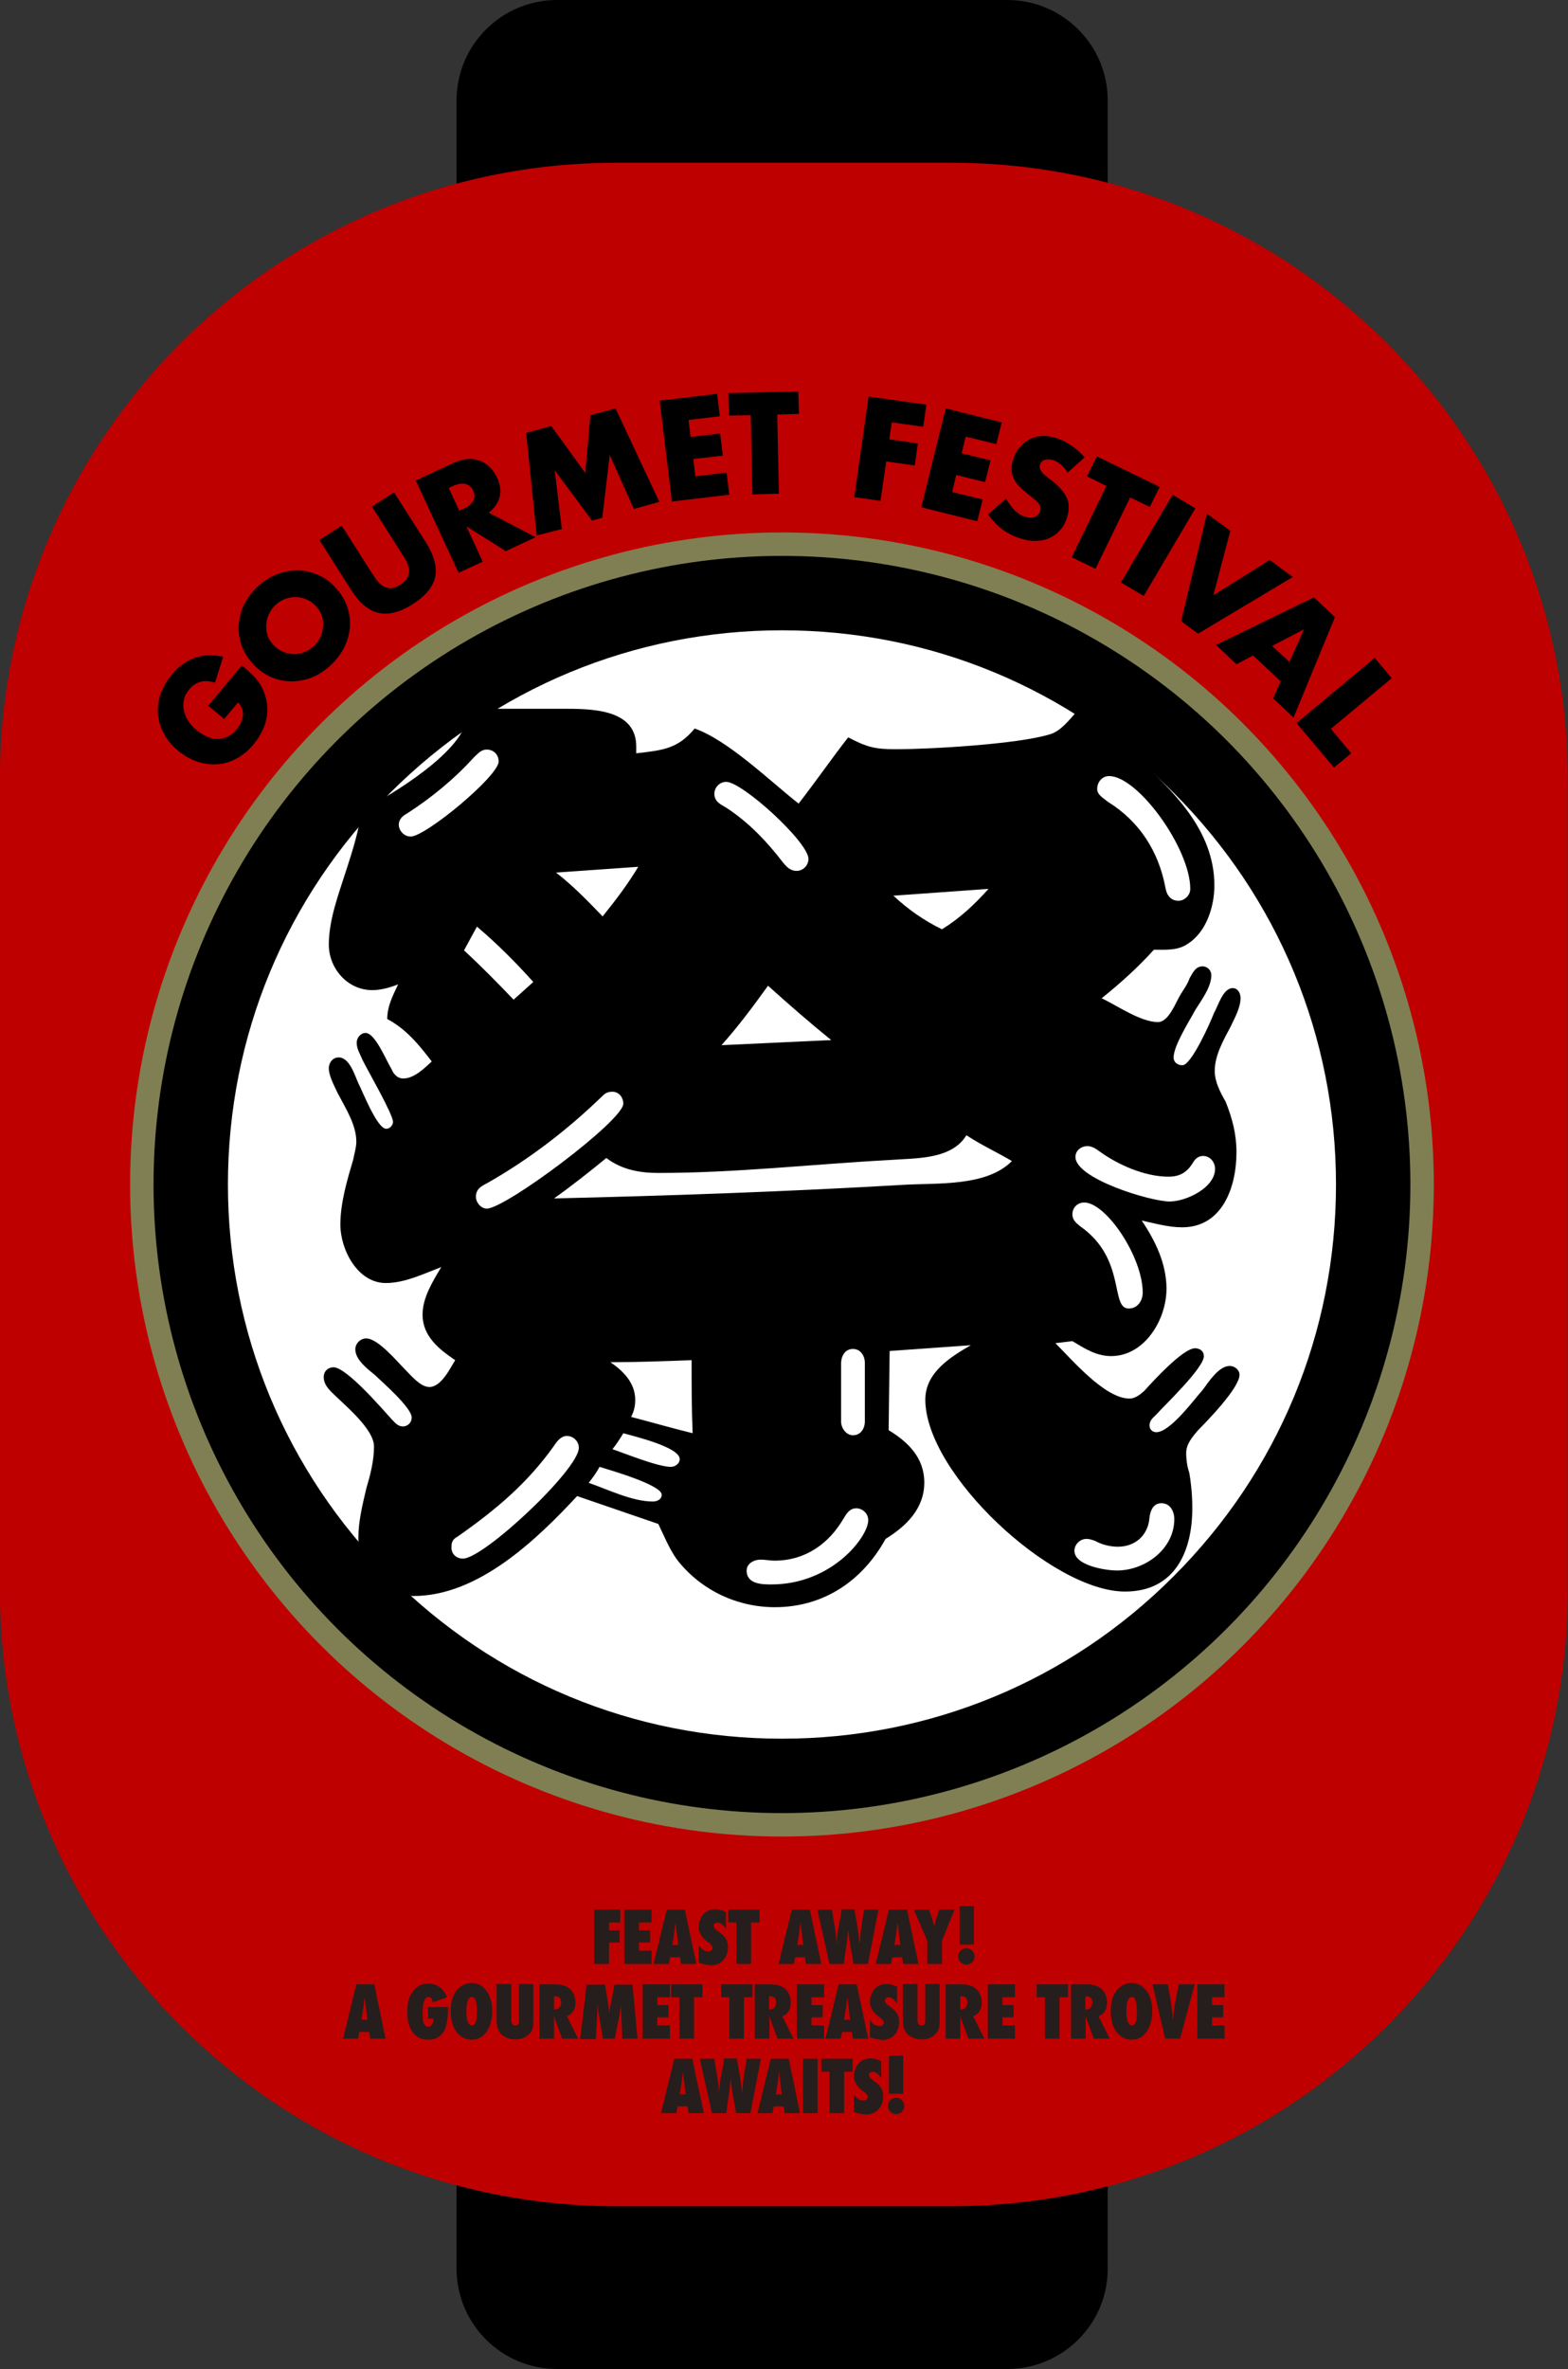
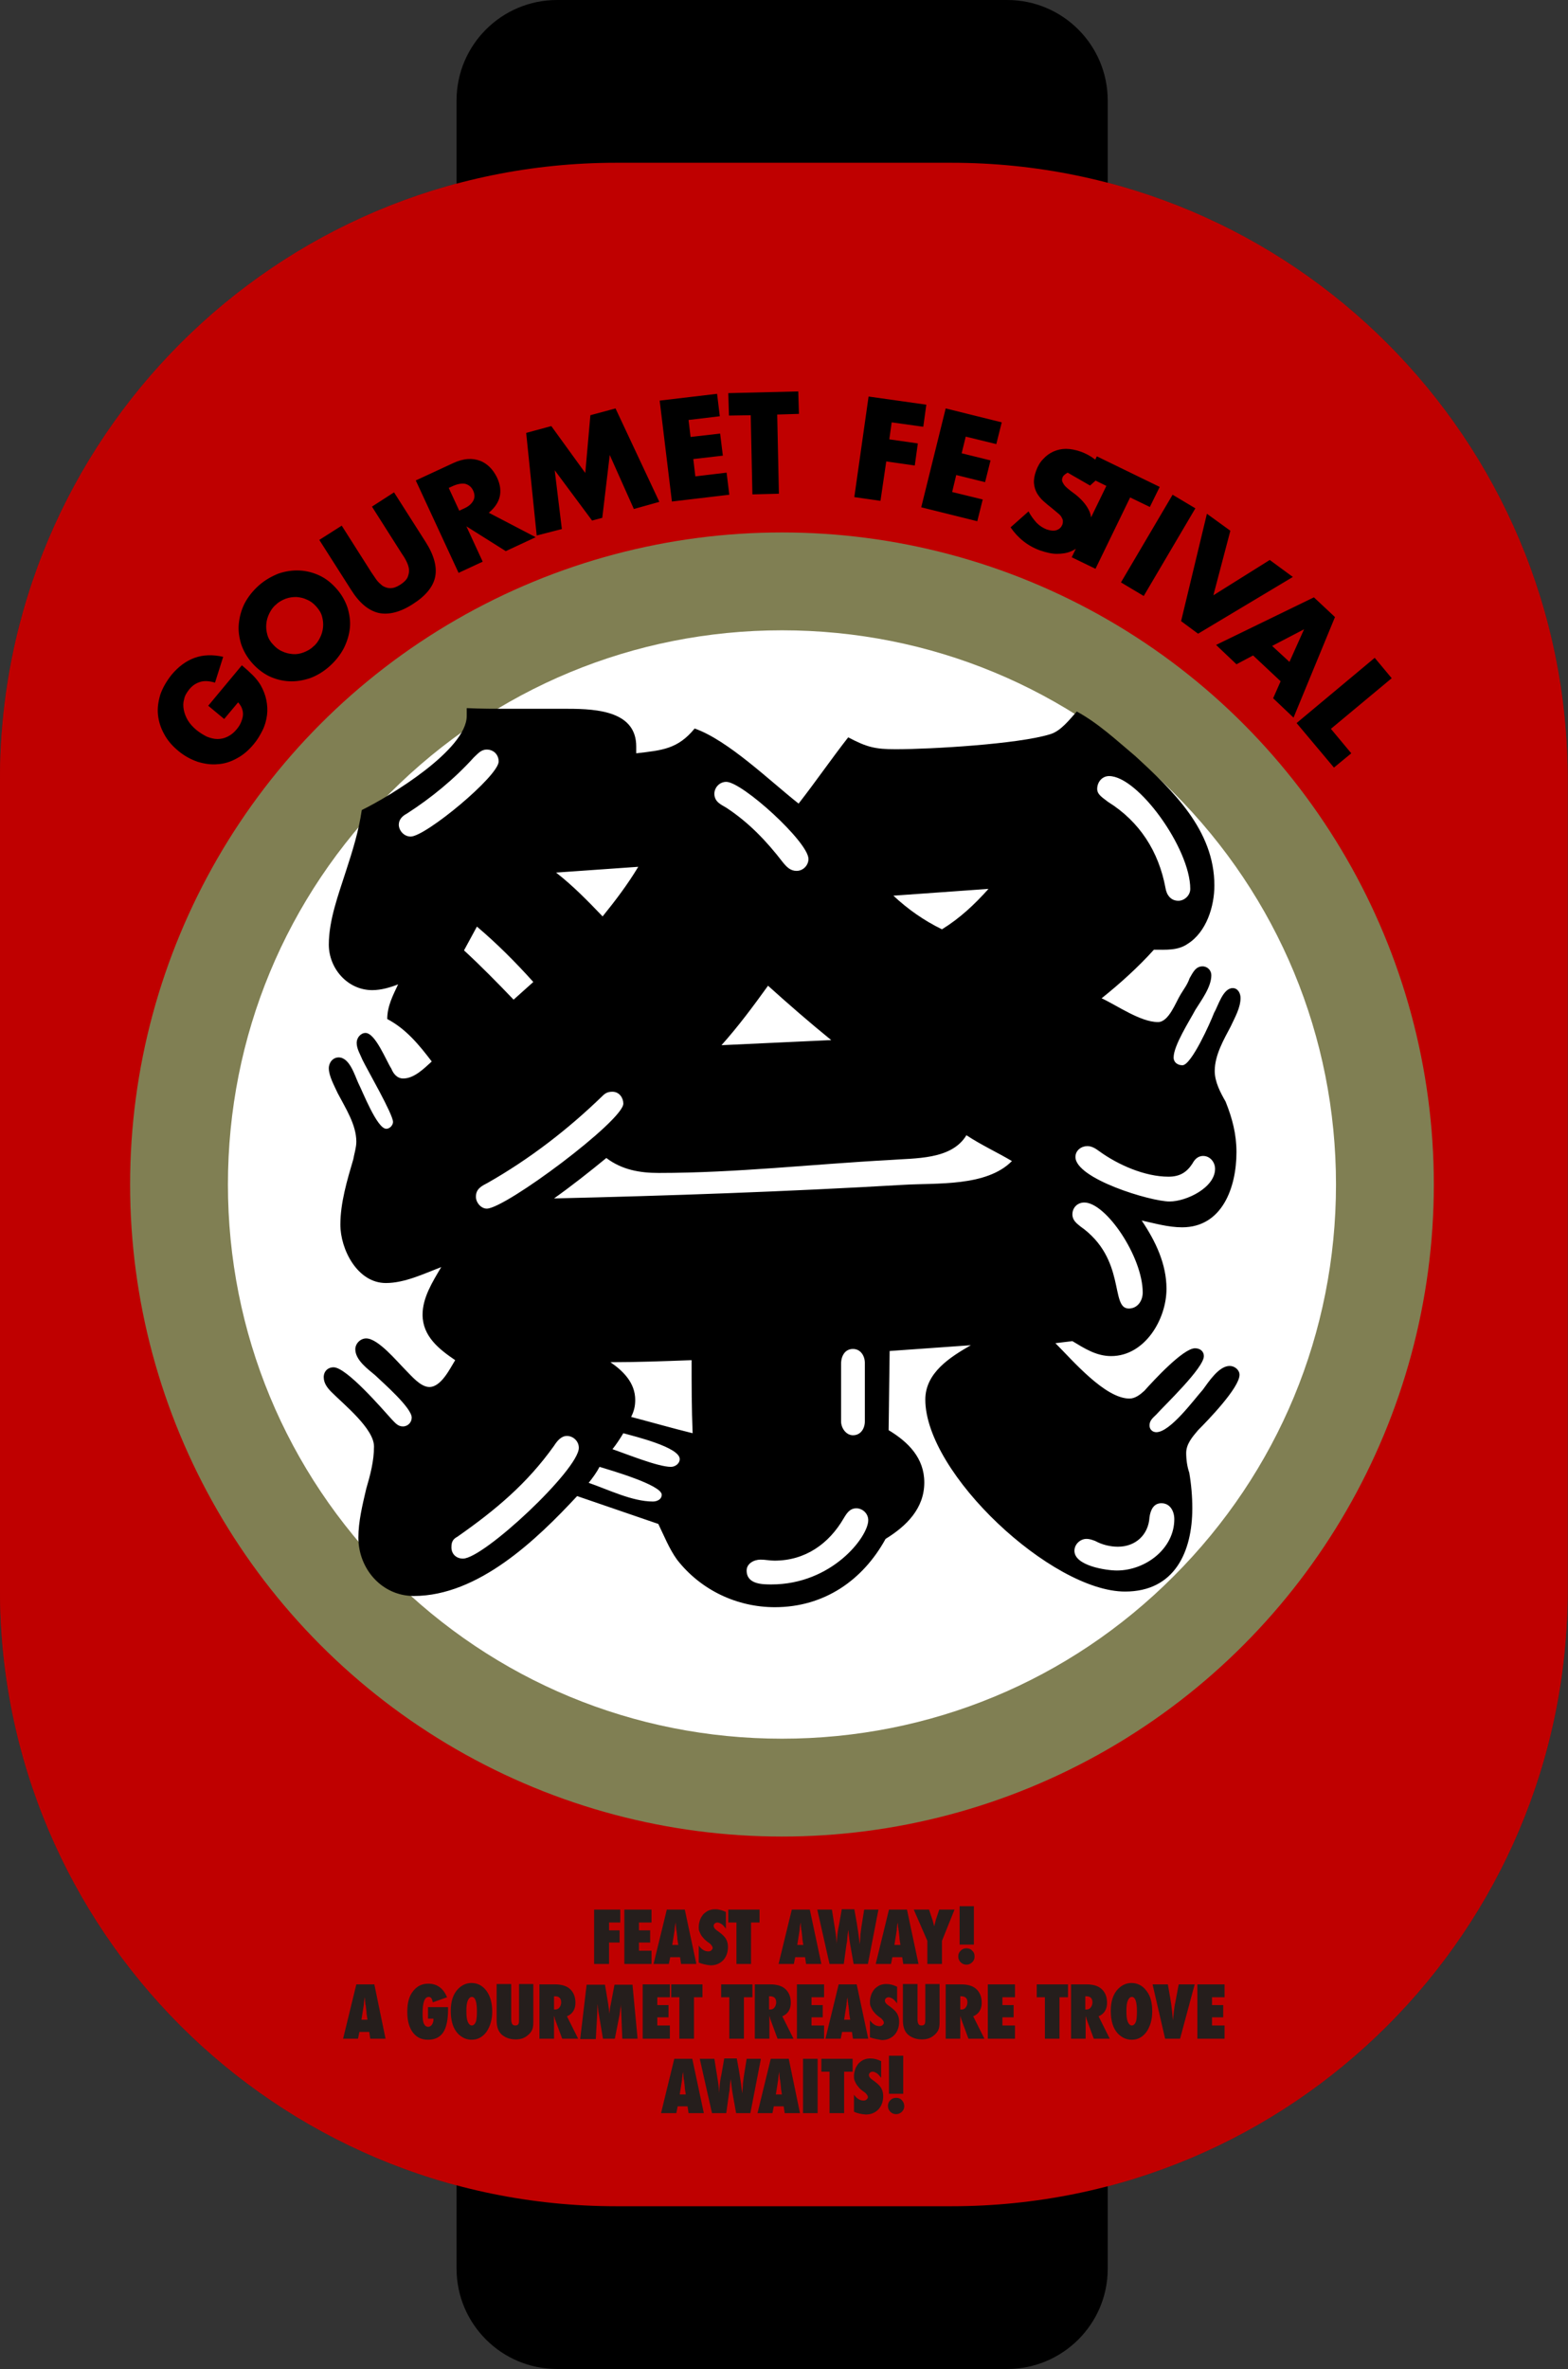
<svg xmlns="http://www.w3.org/2000/svg" version="1.1" id="Isolation_Mode" x="0" y="0" viewBox="0 0 461.6 697.2" xml:space="preserve">
  <rect x="0" y="0" width="461.6" height="697.2" fill="#333333" stroke="none" />
  <style>.st4{fill:#251e1c}</style>
  <path d="M280.1 47.9h-98.7C81.2 47.9 0 129.2 0 229.4v238.5C0 568 81.2 649.3 181.4 649.3h98.7c100.2 0 181.4-81.2 181.4-181.4V229.4c0-100.2-81.2-181.5-181.4-181.5z" fill="#a20000" />
  <path d="M296.5 95.8H164c-16.3 0-29.6-13.2-29.6-29.6V29.6C134.4 13.2 147.7 0 164 0h132.5c16.3 0 29.6 13.2 29.6 29.6v36.7c0 16.3-13.3 29.5-29.6 29.5zM296.5 697.2H164c-16.3 0-29.6-13.2-29.6-29.6V631c0-16.3 13.2-29.6 29.6-29.6h132.5c16.3 0 29.6 13.2 29.6 29.6v36.7c0 16.3-13.3 29.5-29.6 29.5z" />
  <path d="M280.1 47.9h-98.7C81.2 47.9 0 129.2 0 229.4v238.5C0 568 81.2 649.3 181.4 649.3h98.7c100.2 0 181.4-81.2 181.4-181.4V229.4c0-100.2-81.2-181.5-181.4-181.5z" fill="#bf0000" />
-   <path d="M61.3 207.7l9.9-11.9c1.2 1 2.3 2 3.2 2.9.9.9 1.7 1.9 2.3 2.9.8 1.4 1.4 2.9 1.7 4.4.3 1.5.4 3 .2 4.5s-.6 3-1.3 4.4c-.7 1.4-1.5 2.8-2.6 4.1-1.5 1.8-3.1 3.2-5 4.2-1.8 1-3.7 1.6-5.6 1.7-1.9.2-3.9-.1-5.9-.7-2-.7-3.9-1.7-5.7-3.2-1.8-1.5-3.2-3.1-4.2-5-1-1.8-1.6-3.7-1.8-5.7-.2-1.9.1-3.9.7-5.9.7-2 1.8-3.9 3.3-5.8 2-2.4 4.3-4.1 6.8-5 2.5-.9 5.3-1 8.4-.3l-2.4 7.6c-1.7-.5-3.2-.6-4.4-.2-1.3.4-2.3 1.1-3.2 2.2-.7.9-1.3 1.8-1.5 2.9-.3 1-.3 2-.1 3.1.2 1 .6 2.1 1.2 3.1s1.5 2 2.6 2.9c1 .8 2 1.4 3 1.9 1 .4 2.1.7 3.1.7s2-.2 3-.7 1.9-1.2 2.7-2.2c.5-.6.9-1.2 1.2-1.9.3-.7.5-1.3.6-2 .1-.7 0-1.4-.2-2-.2-.7-.6-1.3-1.2-2l-4.1 4.9-4.7-3.9zM74.2 195.1c-1.5-1.7-2.5-3.5-3.2-5.5-.6-2-.9-4-.7-6 .2-2 .7-4 1.7-6 1-1.9 2.4-3.7 4.2-5.3 1.8-1.6 3.8-2.7 5.8-3.5 2.1-.7 4.1-1 6.2-.9 2 .1 4 .6 5.9 1.5 1.9.9 3.5 2.2 5 3.9 1.5 1.7 2.5 3.5 3.2 5.5.6 2 .9 4 .7 6-.2 2-.8 4-1.8 6-1 1.9-2.4 3.7-4.2 5.3-1.8 1.6-3.8 2.8-5.8 3.5-2.1.7-4.1 1-6.1.9-2-.1-4-.6-5.9-1.5-1.8-.9-3.5-2.2-5-3.9zm6.2-5.4c.8.9 1.7 1.6 2.7 2 1 .5 2 .7 3.1.8s2.1-.1 3.2-.5c1-.4 2-.9 2.8-1.7.9-.7 1.5-1.6 2-2.6s.8-2 .9-3.1c.1-1.1 0-2.1-.3-3.2s-.9-2-1.7-2.9c-.8-.9-1.7-1.6-2.7-2-1-.5-2-.7-3.1-.8-1.1 0-2.1.1-3.2.5-1 .4-2 .9-2.8 1.7-.9.7-1.5 1.6-2 2.6s-.8 2-.9 3.1c-.1 1.1 0 2.1.3 3.2s.9 2.1 1.7 2.9zM100.6 154.7l8.7 13.7c.5.7 1 1.5 1.5 2.2.5.7 1.2 1.3 1.8 1.8.7.4 1.4.7 2.3.7.9 0 1.8-.3 2.9-1 1.1-.7 1.8-1.4 2.2-2.2.3-.8.5-1.6.4-2.4-.1-.8-.4-1.6-.8-2.4-.4-.8-.9-1.6-1.4-2.3l-8.7-13.7 6.5-4.2 9.3 14.6c2.5 3.9 3.4 7.4 2.8 10.3s-2.8 5.6-6.6 8c-3.7 2.4-7.1 3.2-10 2.6-3-.7-5.7-2.9-8.2-6.9L94 158.9l6.6-4.2zM157.7 158.1l-8.8 4.1-11.6-7.3 4.8 10.4-7.1 3.3-12.6-27.2 11-5.1c1.5-.7 2.9-1.1 4.3-1.2 1.3-.1 2.5.1 3.6.5s2.1 1.1 2.9 1.9c.8.8 1.5 1.8 2.1 3 1 2.1 1.2 4 .8 5.7-.4 1.7-1.5 3.3-3.2 4.7l13.8 7.2zm-22.5-7.8l1.3-.6c1.4-.6 2.3-1.4 2.8-2.3.5-.9.5-1.9 0-3s-1.3-1.7-2.3-2c-1-.2-2.2 0-3.6.6l-1.3.6 3.1 6.7zM158 157.6l-3.1-30.2 7.4-2 10 13.8 1.5-17 7.4-2 12.9 27.5-7.5 2.1-7.1-15.9-2.2 18.5-3 .8-11-14.8 2.1 17.3-7.4 1.9zM211.9 122.5l-9.2 1.1.6 5 8.7-1 .8 6.5-8.7 1 .6 5.1 9.2-1.1.8 6.5-16.9 2-3.6-29.7 16.9-2 .8 6.6zM228.8 122l.5 23.3-7.8.2-.5-23.3-6.4.1-.2-6.6 20.6-.5.2 6.6-6.4.2zM271.8 125.6l-9.3-1.3-.7 5 8.4 1.2-.9 6.5-8.4-1.2-1.7 11.6-7.7-1.1 4.2-29.6 17 2.4-.9 6.5zM293.3 130.7l-9-2.2-1.2 4.9 8.5 2.1-1.6 6.4-8.5-2.1-1.2 5 9 2.2-1.6 6.4-16.5-4.1 7.2-29.1 16.5 4.1-1.6 6.4zM314.3 139.1c-.6-.9-1.2-1.7-1.9-2.3-.7-.6-1.4-1-2.1-1.3-.9-.3-1.8-.4-2.6-.2s-1.3.7-1.5 1.4c-.2.5-.2 1 0 1.4.2.4.5.9.9 1.3s.9.8 1.4 1.2c.5.4 1.1.8 1.6 1.2 2.1 1.7 3.4 3.4 4.1 5.1s.5 3.7-.2 5.8c-.5 1.4-1.2 2.7-2.2 3.6-.9 1-2 1.7-3.2 2.2-1.2.5-2.6.7-4.1.7s-3.1-.4-4.9-1c-3.6-1.3-6.5-3.6-8.7-6.8l5.3-4.7c.7 1.4 1.6 2.5 2.4 3.4.9.9 1.9 1.5 2.9 1.9 1.2.4 2.2.5 3 .2.8-.3 1.3-.8 1.6-1.5.2-.4.2-.8.2-1.2s-.2-.7-.4-1.1-.6-.8-1.1-1.2-1.1-.9-1.8-1.5c-.8-.6-1.6-1.3-2.4-2-.8-.7-1.4-1.5-1.9-2.3-.5-.9-.8-1.8-.9-2.9s.1-2.3.6-3.7c.5-1.4 1.2-2.6 2.1-3.5.9-1 1.9-1.7 3-2.2 1.1-.5 2.4-.8 3.7-.8 1.4 0 2.8.3 4.3.8 1.4.5 2.8 1.2 4.1 2.2 1.4.9 2.6 2 3.7 3.3l-5 4.5zM332.7 146.4l-10.2 21-7-3.4 10.2-21-5.7-2.8 2.9-5.9 18.5 9-2.9 5.9-5.8-2.8zM351.9 149.6l-15.2 25.8-6.7-4 15.2-25.8 6.7 4zM362.2 156.2l-5 19 16.6-10.4 6.8 5-27.9 16.7-5-3.7 7.6-31.6 6.9 5zM377 200.5l-8.1-7.6-4.9 2.6-6-5.7 28.8-14 6.2 5.8-12.2 29.6-6-5.7 2.2-5zm2.6-5.7l4.3-9.6-9.4 4.9 5.1 4.7zM409.7 199.6l-17.9 14.9 6 7.2-5.1 4.2-11-13.1 23-19.2 5 6z" />
+   <path d="M61.3 207.7l9.9-11.9c1.2 1 2.3 2 3.2 2.9.9.9 1.7 1.9 2.3 2.9.8 1.4 1.4 2.9 1.7 4.4.3 1.5.4 3 .2 4.5s-.6 3-1.3 4.4c-.7 1.4-1.5 2.8-2.6 4.1-1.5 1.8-3.1 3.2-5 4.2-1.8 1-3.7 1.6-5.6 1.7-1.9.2-3.9-.1-5.9-.7-2-.7-3.9-1.7-5.7-3.2-1.8-1.5-3.2-3.1-4.2-5-1-1.8-1.6-3.7-1.8-5.7-.2-1.9.1-3.9.7-5.9.7-2 1.8-3.9 3.3-5.8 2-2.4 4.3-4.1 6.8-5 2.5-.9 5.3-1 8.4-.3l-2.4 7.6c-1.7-.5-3.2-.6-4.4-.2-1.3.4-2.3 1.1-3.2 2.2-.7.9-1.3 1.8-1.5 2.9-.3 1-.3 2-.1 3.1.2 1 .6 2.1 1.2 3.1s1.5 2 2.6 2.9c1 .8 2 1.4 3 1.9 1 .4 2.1.7 3.1.7s2-.2 3-.7 1.9-1.2 2.7-2.2c.5-.6.9-1.2 1.2-1.9.3-.7.5-1.3.6-2 .1-.7 0-1.4-.2-2-.2-.7-.6-1.3-1.2-2l-4.1 4.9-4.7-3.9zM74.2 195.1c-1.5-1.7-2.5-3.5-3.2-5.5-.6-2-.9-4-.7-6 .2-2 .7-4 1.7-6 1-1.9 2.4-3.7 4.2-5.3 1.8-1.6 3.8-2.7 5.8-3.5 2.1-.7 4.1-1 6.2-.9 2 .1 4 .6 5.9 1.5 1.9.9 3.5 2.2 5 3.9 1.5 1.7 2.5 3.5 3.2 5.5.6 2 .9 4 .7 6-.2 2-.8 4-1.8 6-1 1.9-2.4 3.7-4.2 5.3-1.8 1.6-3.8 2.8-5.8 3.5-2.1.7-4.1 1-6.1.9-2-.1-4-.6-5.9-1.5-1.8-.9-3.5-2.2-5-3.9zm6.2-5.4c.8.9 1.7 1.6 2.7 2 1 .5 2 .7 3.1.8s2.1-.1 3.2-.5c1-.4 2-.9 2.8-1.7.9-.7 1.5-1.6 2-2.6s.8-2 .9-3.1c.1-1.1 0-2.1-.3-3.2s-.9-2-1.7-2.9c-.8-.9-1.7-1.6-2.7-2-1-.5-2-.7-3.1-.8-1.1 0-2.1.1-3.2.5-1 .4-2 .9-2.8 1.7-.9.7-1.5 1.6-2 2.6s-.8 2-.9 3.1c-.1 1.1 0 2.1.3 3.2s.9 2.1 1.7 2.9zM100.6 154.7l8.7 13.7c.5.7 1 1.5 1.5 2.2.5.7 1.2 1.3 1.8 1.8.7.4 1.4.7 2.3.7.9 0 1.8-.3 2.9-1 1.1-.7 1.8-1.4 2.2-2.2.3-.8.5-1.6.4-2.4-.1-.8-.4-1.6-.8-2.4-.4-.8-.9-1.6-1.4-2.3l-8.7-13.7 6.5-4.2 9.3 14.6c2.5 3.9 3.4 7.4 2.8 10.3s-2.8 5.6-6.6 8c-3.7 2.4-7.1 3.2-10 2.6-3-.7-5.7-2.9-8.2-6.9L94 158.9l6.6-4.2zM157.7 158.1l-8.8 4.1-11.6-7.3 4.8 10.4-7.1 3.3-12.6-27.2 11-5.1c1.5-.7 2.9-1.1 4.3-1.2 1.3-.1 2.5.1 3.6.5s2.1 1.1 2.9 1.9c.8.8 1.5 1.8 2.1 3 1 2.1 1.2 4 .8 5.7-.4 1.7-1.5 3.3-3.2 4.7l13.8 7.2zm-22.5-7.8l1.3-.6c1.4-.6 2.3-1.4 2.8-2.3.5-.9.5-1.9 0-3s-1.3-1.7-2.3-2c-1-.2-2.2 0-3.6.6l-1.3.6 3.1 6.7zM158 157.6l-3.1-30.2 7.4-2 10 13.8 1.5-17 7.4-2 12.9 27.5-7.5 2.1-7.1-15.9-2.2 18.5-3 .8-11-14.8 2.1 17.3-7.4 1.9zM211.9 122.5l-9.2 1.1.6 5 8.7-1 .8 6.5-8.7 1 .6 5.1 9.2-1.1.8 6.5-16.9 2-3.6-29.7 16.9-2 .8 6.6zM228.8 122l.5 23.3-7.8.2-.5-23.3-6.4.1-.2-6.6 20.6-.5.2 6.6-6.4.2zM271.8 125.6l-9.3-1.3-.7 5 8.4 1.2-.9 6.5-8.4-1.2-1.7 11.6-7.7-1.1 4.2-29.6 17 2.4-.9 6.5zM293.3 130.7l-9-2.2-1.2 4.9 8.5 2.1-1.6 6.4-8.5-2.1-1.2 5 9 2.2-1.6 6.4-16.5-4.1 7.2-29.1 16.5 4.1-1.6 6.4zM314.3 139.1s-1.3.7-1.5 1.4c-.2.5-.2 1 0 1.4.2.4.5.9.9 1.3s.9.8 1.4 1.2c.5.4 1.1.8 1.6 1.2 2.1 1.7 3.4 3.4 4.1 5.1s.5 3.7-.2 5.8c-.5 1.4-1.2 2.7-2.2 3.6-.9 1-2 1.7-3.2 2.2-1.2.5-2.6.7-4.1.7s-3.1-.4-4.9-1c-3.6-1.3-6.5-3.6-8.7-6.8l5.3-4.7c.7 1.4 1.6 2.5 2.4 3.4.9.9 1.9 1.5 2.9 1.9 1.2.4 2.2.5 3 .2.8-.3 1.3-.8 1.6-1.5.2-.4.2-.8.2-1.2s-.2-.7-.4-1.1-.6-.8-1.1-1.2-1.1-.9-1.8-1.5c-.8-.6-1.6-1.3-2.4-2-.8-.7-1.4-1.5-1.9-2.3-.5-.9-.8-1.8-.9-2.9s.1-2.3.6-3.7c.5-1.4 1.2-2.6 2.1-3.5.9-1 1.9-1.7 3-2.2 1.1-.5 2.4-.8 3.7-.8 1.4 0 2.8.3 4.3.8 1.4.5 2.8 1.2 4.1 2.2 1.4.9 2.6 2 3.7 3.3l-5 4.5zM332.7 146.4l-10.2 21-7-3.4 10.2-21-5.7-2.8 2.9-5.9 18.5 9-2.9 5.9-5.8-2.8zM351.9 149.6l-15.2 25.8-6.7-4 15.2-25.8 6.7 4zM362.2 156.2l-5 19 16.6-10.4 6.8 5-27.9 16.7-5-3.7 7.6-31.6 6.9 5zM377 200.5l-8.1-7.6-4.9 2.6-6-5.7 28.8-14 6.2 5.8-12.2 29.6-6-5.7 2.2-5zm2.6-5.7l4.3-9.6-9.4 4.9 5.1 4.7zM409.7 199.6l-17.9 14.9 6 7.2-5.1 4.2-11-13.1 23-19.2 5 6z" />
  <g>
    <circle cx="230.2" cy="348.6" r="191.9" fill="#807f53" />
-     <circle cx="230.2" cy="348.6" r="185" />
    <path d="M230.2 511.7c-43.6 0-84.5-17-115.3-47.8-30.8-30.8-47.8-71.8-47.8-115.3 0-43.6 17-84.5 47.8-115.3 30.8-30.8 71.8-47.8 115.3-47.8 43.6 0 84.5 17 115.3 47.8 30.8 30.8 47.8 71.8 47.8 115.3 0 43.6-17 84.5-47.8 115.3-30.7 30.8-71.7 47.8-115.3 47.8z" fill="#fff" />
    <path d="M150 208.6h17.2c9 0 20.1.9 20.1 11.1v2c7.6-.9 12.2-1.2 17.2-7.3 9.9 3.5 22.1 15.4 30.6 22.1 5-6.4 9.6-13.1 14.6-19.5 5.5 2.9 7.9 3.5 14 3.5 10.2 0 36.1-1.5 45.4-4.4 3.2-.9 5.8-4.4 7.9-6.7 6.4 3.5 11.6 8.4 17.2 13.1 11.1 10.2 23.3 21.8 23.3 38.1 0 6.1-2.3 13.7-7.9 17.2-2.9 2-6.4 1.7-9.9 1.7-4.7 5.2-9.9 9.9-15.4 14.3 4.4 2 11.4 7 16.6 7 3.2 0 5.2-5.8 6.7-8.2.9-1.5 2-2.9 2.6-4.7.9-1.5 1.7-3.5 3.8-3.5 1.5 0 2.6 1.2 2.6 2.6 0 3.5-2.9 7.3-4.7 10.2-1.7 3.2-6.4 10.5-6.4 14 0 1.5 1.2 2.3 2.6 2.3 2.6 0 8.2-12.5 9.3-15.4 1.2-2 2.6-7.3 5.5-7.3 1.5 0 2.3 1.5 2.3 2.9 0 2.9-1.7 5.8-2.9 8.4-2 3.8-4.7 8.4-4.7 13.1 0 3.2 1.7 6.4 3.2 9 2 5 3.2 9.6 3.2 14.9 0 10.2-4.1 22.1-16 22.1-4.1 0-8.2-1.2-11.9-2 4.1 6.1 7.3 12.8 7.3 20.1 0 9-6.4 19.8-16.3 19.8-4.4 0-7.9-2.3-11.4-4.4l-5 .6c5 5 14.6 16.3 21.8 16.3 1.7 0 3.2-1.2 4.4-2.3 2.6-2.9 11.4-12.5 14.9-12.5 1.5 0 2.6.9 2.6 2.3 0 3.5-11.4 14.3-14 17.2-.9.9-2 1.7-2 3.2 0 1.2.9 2 2 2 4.1 0 11.1-9.6 13.7-12.5 1.7-2.3 4.7-7 7.9-7 1.5 0 2.9 1.2 2.9 2.6 0 3.8-9.3 13.4-12.2 16.3-1.7 2-3.5 4.1-3.5 6.7 0 2 .3 4.1.9 5.8.6 3.5.9 7 .9 10.5 0 12.8-5.2 24.5-19.8 24.5-21.5 0-58.8-34.7-58.8-56.5 0-7.9 7.3-12.5 13.4-16l-23.9 1.7-.3 23.3c5.8 3.5 10.5 8.2 10.5 15.4 0 7.6-5.2 12.8-11.4 16.6-6.7 12.2-18.1 20.1-32.6 20.1-11.1 0-21.8-5-28.8-14-2.3-3.2-3.8-7-5.5-10.5l-23.9-8.2c-11.9 12.8-29.1 29.4-48.1 29.4-9.3 0-16.3-7.9-16.3-17.2 0-4.7 1.2-9.6 2.3-14.3 1.2-4.1 2.3-8.2 2.3-12.5 0-5.2-8.7-12.2-12.5-16-1.2-1.2-2.3-2.6-2.3-4.4 0-1.7 1.2-2.9 2.9-2.9 3.8 0 14.3 12.2 17.2 15.4.9.9 1.7 2 3.2 2 1.5 0 2.6-1.2 2.6-2.6 0-2.9-8.4-10.2-10.8-12.5-2-1.7-5.8-4.4-5.8-7.6 0-1.7 1.5-3.2 3.2-3.2 3.5 0 9 6.7 11.6 9.3 1.7 1.7 4.4 5 7 5 3.5 0 6.1-5.5 7.6-7.9-4.7-3.2-9.6-7-9.6-13.4 0-5 2.9-9.6 5.5-14-5.2 2-10.8 4.7-16.3 4.7-8.4 0-13.4-9.9-13.4-17.2 0-6.4 2-13.1 3.8-19.2.3-1.7.9-3.5.9-5.2 0-5-3.2-9.9-5.5-14.3-.9-2-2.6-5-2.6-7.3 0-1.7 1.2-3.2 2.9-3.2 3.2 0 4.7 5.2 5.8 7.6 1.2 2.3 5.5 13.4 8.2 13.4 1.2 0 2-1.2 2-2 0-2.3-7.6-15.4-9-18.3-.6-1.5-1.7-3.2-1.7-5 0-1.5 1.2-2.9 2.6-2.9 2.9 0 6.1 8.2 7.6 10.5.6 1.5 1.7 2.9 3.5 2.9 3.2 0 6.1-2.9 8.4-5-3.8-5-7.6-9.6-13.1-12.5 0-3.8 1.7-7 3.2-10.2-2.3.9-5 1.7-7.6 1.7-7.3 0-12.8-6.4-12.8-13.4 0-7.3 2.9-14.9 5-21.5 2-6.1 3.8-11.9 4.7-18.1 8.4-4.1 30.9-17.8 30.9-27.7v-2.3c4.2.2 8.2.2 12.6.2zm-29.1 37.6c4.4 0 25.9-17.8 25.9-22.1 0-2-1.5-3.5-3.5-3.5-1.7 0-2.6 1.2-3.8 2.3-5.8 6.4-12.5 11.9-19.8 16.6-1.2.6-2.3 1.7-2.3 3.2 0 1.7 1.5 3.5 3.5 3.5zm15.4 212.5c6.1 0 34.1-26.2 34.1-32.6 0-2-1.7-3.5-3.5-3.5-1.7 0-2.9 1.5-3.8 2.9-7.9 11.1-17.2 18.9-28.5 26.8-1.2.6-1.7 1.5-1.7 2.9-.1 2.1 1.4 3.5 3.4 3.5zm14.9-164.5l5.8-5.2c-5.2-5.8-10.8-11.4-16.6-16.3l-3.8 7c5 4.6 9.9 9.6 14.6 14.5zm-7.9 61.5c5.5 0 40.2-25.9 40.2-30.9 0-1.7-1.2-3.5-3.2-3.5-1.2 0-2 .3-2.9 1.2-10.2 9.9-21.5 18.6-33.8 25.6-1.7.9-3.5 1.7-3.5 4.1 0 1.7 1.5 3.5 3.2 3.5zm122.6-7c9.9-.6 24.5.6 32-7-4.4-2.6-9-4.7-13.4-7.6-4.4 7.3-15.1 6.7-22.7 7.3-22.4 1.2-45.1 3.8-67.9 3.8-5.5 0-10.8-.9-15.4-4.4-5 4.1-10.2 8.2-15.4 11.9 34.4-.8 68.5-2 102.8-4zm-88.5-79c3.8-4.7 7.3-9.3 10.5-14.6l-24.2 1.7c5 3.9 9.3 8.3 13.7 12.9zm14.8 172.2c1.2 0 2.6-.6 2.6-2 0-2.9-15.4-7.3-18.3-8.2-.9 1.7-2 3.2-3.2 4.7 5.8 2 12.8 5.5 18.9 5.5zm11.7-20.1c-.3-7.3-.3-14.3-.3-21.5-8.2.3-16 .6-23.9.6 3.8 2.6 7.3 6.1 7.3 11.1 0 1.7-.3 3.2-1.2 5 6.1 1.6 12 3.3 18.1 4.8zm-6.4 9.9c1.2 0 2.6-.9 2.6-2.3 0-3.5-13.4-6.7-16.6-7.6-.9 1.5-2 3.2-3.2 4.7 4.1 1.4 13.4 5.2 17.2 5.2zm16.3-194c6.7 4.4 11.9 9.9 16.6 16 1.2 1.5 2.3 2.6 4.1 2.6 2 0 3.5-1.7 3.5-3.5 0-5-19.5-22.7-24.2-22.7-2 0-3.5 1.7-3.5 3.5 0 2.4 2 3.2 3.5 4.1zm30.9 68.4c-6.4-5.2-12.5-10.5-18.6-16-4.4 6.1-8.7 11.9-13.7 17.5l32.3-1.5zm3.7 140.7c-4.4 7.6-11.4 12.5-20.4 12.5-1.5 0-2.6-.3-4.1-.3-2 0-4.1 1.2-4.1 3.2 0 4.1 4.7 4.1 7.3 4.1 17.8 0 28.5-14 28.5-18.9 0-2-1.7-3.5-3.5-3.5-1.9 0-2.8 1.4-3.7 2.9zm-.8-28.5c0 2 1.5 4.1 3.5 4.1 2.3 0 3.5-2 3.5-4.1v-17.2c0-2-1.2-4.1-3.5-4.1s-3.5 2-3.5 4.4v16.9zM263 263.6c4.4 4.1 9 7.3 14.3 9.9 5.2-3.2 9.6-7.3 13.7-11.9l-28 2zm55 97.3c13.7 9.6 8.7 24.2 14.3 24.2 2.6 0 4.1-2.3 4.1-4.7 0-10.5-10.8-26.5-17.2-26.5-2 0-3.5 1.5-3.5 3.5 0 1.7 1.2 2.6 2.3 3.5zm23.9 81.5c-2.3 0-3.2 2-3.5 4.1-.3 5.2-4.1 8.7-9.3 8.7-2.3 0-4.7-.6-6.7-1.7-.9-.3-1.5-.6-2.6-.6-1.7 0-3.5 1.5-3.5 3.5 0 4.4 9.3 5.8 12.5 5.8 8.4 0 16.9-6.4 16.9-15.1 0-2.3-1.2-4.7-3.8-4.7zm-18.3-103.6c-1.2-.9-2.3-1.5-3.5-1.5-1.7 0-3.5 1.2-3.5 3.2 0 6.4 22.1 13.1 27.7 13.1 5 0 13.4-4.1 13.4-9.6 0-2-1.5-3.8-3.5-3.8-1.7 0-2.6 1.2-3.2 2.3-1.7 2.6-3.8 3.8-7 3.8-7 0-14.9-3.5-20.4-7.5zm2.6-102.8c9.3 5.8 14.9 14.6 16.9 25.3.3 2 1.5 3.8 3.8 3.8 1.7 0 3.5-1.5 3.5-3.5 0-11.9-15.4-33.2-23.9-33.2-2 0-3.5 1.7-3.5 3.8 0 1.7 1.7 2.6 3.2 3.8z" />
  </g>
  <g>
    <path class="st4" d="M179.2 578h-4.3v-16h7.7v3.8h-3.3v2.3h3.1v3.6h-3.1v6.3zM183.8 578v-16h8v3.8h-3.7v2.3h3.3v3.6h-3.3v2.4h3.7v3.9h-8zM205 578h-4.5l-.3-2h-2.9l-.4 2h-4.5l3.9-16h5.3l3.4 16zm-5.3-5.5l-.3-1.9v-.3c0-.2-.1-.8-.2-1.8 0-.1 0-.3-.1-.5s0-.5-.1-.8l-.1-1.5c0 .1 0 .3-.1.5 0 .2 0 .4-.1.6 0 .4-.1.7-.1.9v.3l-.3 1.9-.4 2.5h1.8zM205.7 577.6v-5c.9 1.2 1.8 1.7 2.8 1.7.4 0 .7-.1.9-.3.2-.2.4-.4.4-.7 0-.4-.3-.8-.8-1.3l-.7-.5c-.5-.4-.9-.7-1.2-1.1-.3-.3-.6-.7-.8-1.1-.2-.4-.4-.8-.5-1.1s-.1-.8-.1-1.2c0-.7.2-1.5.5-2.3.2-.4.4-.7.6-1 .2-.3.5-.6.8-.8.8-.7 1.8-1 3-1 1 0 2.1.3 3.1.8v4.9c-.4-.5-.8-1-1.2-1.3-.5-.3-.9-.5-1.3-.5-.3 0-.6.1-.8.3-.2.2-.3.4-.3.7 0 .4.3.9.9 1.3l.7.5c.9.7 1.6 1.3 2 2 .4.7.6 1.5.6 2.4 0 1.6-.5 2.9-1.4 3.9-1 1-2.2 1.5-3.7 1.5-1.3-.1-2.4-.4-3.5-.8zM221.1 578h-4.3v-12.2h-2.4V562h9.2v3.8h-2.5V578zM241.8 578h-4.5l-.3-2h-2.9l-.4 2h-4.5l3.9-16h5.3l3.4 16zm-5.3-5.5l-.3-1.9v-.3c0-.2-.1-.8-.2-1.8 0-.1 0-.3-.1-.5s0-.5-.1-.8l-.1-1.5c0 .1 0 .3-.1.5 0 .2 0 .4-.1.6 0 .4-.1.7-.1.9v.3l-.3 1.9-.4 2.5h1.8zM255.5 578h-4.2l-1-5.6c-.2-1.1-.3-2-.4-2.8 0-.4-.1-.7-.1-1s-.1-.5-.1-.6c0 .3-.1.8-.2 1.6 0 .4-.1.8-.1 1.2 0 .4-.1.9-.2 1.4l-.8 5.8h-4.2l-3.6-16h4.3l.7 4.4c.3 1.8.5 3.1.6 4.1l.1 1.5.1-1.3c.1-1.5.3-2.9.6-4.2l.8-4.6h3.7l.7 3.9c.3 1.8.6 3.9.9 6.4.1-1.1.2-2.1.2-2.9.1-.9.2-1.6.3-2.3l.8-5h4.2l-3.1 16zM270.4 578h-4.5l-.3-2h-2.9l-.4 2h-4.5l3.9-16h5.3l3.4 16zm-5.3-5.5l-.3-1.9v-.3c0-.2-.1-.8-.2-1.8 0-.1 0-.3-.1-.5 0-.2 0-.5-.1-.8l-.1-1.5c0 .1 0 .3-.1.5 0 .2-.1.4-.1.6 0 .4-.1.7-.1.9v.3l-.3 1.9-.4 2.5h1.8zM277.3 578H273v-6.8l-4-9.2h4.5l.8 2.4c.2.5.3.9.4 1.3l.3 1.2c.2-.6.3-1.1.4-1.5.1-.4.2-.8.3-1l.8-2.4h4.5l-3.7 9.2v6.8zM286.9 575.8c0 .7-.2 1.2-.7 1.7-.5.5-1.1.7-1.7.7s-1.2-.2-1.7-.7c-.5-.5-.7-1.1-.7-1.7 0-.7.2-1.2.7-1.7.5-.5 1-.7 1.7-.7s1.3.2 1.7.7c.5.4.7 1 .7 1.7zm-.2-3.5h-4.2V561h4.2v11.3zM113.5 600H109l-.3-2h-2.9l-.4 2H101l3.9-16h5.3l3.3 16zm-5.3-5.5l-.3-1.9v-.3c0-.2-.1-.8-.2-1.8 0-.1 0-.3-.1-.5s0-.5-.1-.8l-.1-1.5c0 .1 0 .3-.1.5 0 .2 0 .4-.1.6 0 .4-.1.7-.1.9v.3l-.3 1.9-.4 2.5h1.8zM125.9 590.7h6v.7c0 3.1-.5 5.3-1.4 6.7-1 1.5-2.5 2.2-4.5 2.2-1.9 0-3.4-.7-4.5-2.2-1.1-1.5-1.6-3.5-1.6-6 0-2.6.5-4.6 1.7-6.1s2.6-2.2 4.5-2.2c2.5 0 4.4 1.3 5.5 4l-4.2 1.5c-.1-.5-.2-.9-.4-1.2-.2-.3-.5-.4-.8-.4-1.2 0-1.8 1.6-1.8 4.9 0 1.4.1 2.4.4 3 .3.6.7.9 1.3.9.2 0 .4-.1.6-.2.2-.1.3-.3.5-.5.1-.2.2-.4.3-.7.1-.3.1-.6.1-1H126v-3.4zM144.9 592c0 2.4-.6 4.4-1.7 6-1.1 1.5-2.6 2.3-4.3 2.3-1.6 0-2.9-.6-4.1-1.8-1.4-1.5-2.1-3.7-2.1-6.7 0-2.8.7-5 2.2-6.5 1.1-1.1 2.4-1.7 3.9-1.7 1.8 0 3.3.8 4.4 2.3s1.7 3.5 1.7 6.1zm-4.5 0c0-2.9-.5-4.3-1.5-4.3-.5 0-.9.4-1.2 1.1-.3.7-.4 1.7-.4 3.1 0 1.3.1 2.4.4 3.1.3.7.7 1.1 1.2 1.1s.9-.4 1.2-1.1c.2-.6.3-1.7.3-3zM152.7 583.9h4.3v11.3c0 .9-.1 1.7-.4 2.3-.3.6-.8 1.2-1.5 1.7-.9.7-2 1-3.3 1-1.5 0-2.7-.4-3.7-1.1-1.3-.9-1.9-2.4-1.9-4.5v-10.7h4.3v10.3c0 .7.1 1.2.3 1.5.2.3.5.4.9.4s.7-.1.9-.4c.2-.3.2-.8.2-1.5v-10.3zM170.2 600h-4.7l-2.1-5.7c0-.1-.1-.2-.1-.4s-.1-.3-.2-.6V600h-4.3v-16h4.4c2 0 3.4.4 4.4 1.2 1.2 1 1.8 2.4 1.8 4.2 0 1.9-.8 3.3-2.5 4l3.3 6.6zm-7-8.6h.3c.5 0 .9-.2 1.2-.6s.5-.9.5-1.5c0-1.2-.6-1.8-1.9-1.8h-.2v3.9zM187.7 600h-4.5l-.3-7.3-.1-2.9c0 .6-.1 1.1-.2 1.6s-.1 1-.2 1.5L181 600h-3.5l-1.2-7.2c-.1-.4-.2-1.1-.3-2.1 0-.2 0-.5-.1-.9l-.1 3-.4 7.3h-4.6l1.9-16h5.4l.9 5.4c.1.4.1.9.2 1.4.1.5.1 1.1.2 1.7.1-1 .2-1.9.4-2.7l1.1-5.8h5.3l1.5 15.9zM189.2 600v-16h8v3.8h-3.7v2.3h3.3v3.6h-3.3v2.4h3.7v3.9h-8zM204.3 600H200v-12.2h-2.4V584h9.2v3.8h-2.5V600zM219 600h-4.3v-12.2h-2.4V584h9.2v3.8H219V600zM233.6 600h-4.7l-2.1-5.7c0-.1-.1-.2-.1-.4s-.1-.3-.2-.6V600h-4.3v-16h4.4c2 0 3.4.4 4.4 1.2 1.2 1 1.8 2.4 1.8 4.2 0 1.9-.8 3.3-2.5 4l3.3 6.6zm-7.1-8.6h.3c.5 0 .9-.2 1.2-.6s.5-.9.5-1.5c0-1.2-.6-1.8-1.9-1.8h-.2v3.9zM234.6 600v-16h8v3.8h-3.7v2.3h3.3v3.6h-3.3v2.4h3.7v3.9h-8zM255.6 600h-4.5l-.3-2h-2.9l-.4 2H243l3.9-16h5.3l3.4 16zm-5.3-5.5l-.3-1.9v-.3c0-.2-.1-.8-.2-1.8 0-.1 0-.3-.1-.5 0-.2 0-.5-.1-.8l-.1-1.5c0 .1 0 .3-.1.5 0 .2-.1.4-.1.6 0 .4-.1.7-.1.9v.3l-.3 1.9-.4 2.5h1.8zM256.1 599.6v-5c.9 1.2 1.8 1.7 2.8 1.7.4 0 .7-.1.9-.3.2-.2.4-.4.4-.7 0-.4-.3-.8-.8-1.3l-.7-.5c-.5-.4-.9-.7-1.2-1.1-.3-.3-.6-.7-.8-1.1-.2-.4-.4-.8-.5-1.1s-.1-.8-.1-1.2c0-.7.2-1.5.5-2.3.2-.4.4-.7.6-1 .2-.3.5-.6.8-.8.8-.7 1.8-1 3-1 1 0 2.1.3 3.1.8v4.9c-.4-.5-.8-1-1.2-1.3-.5-.3-.9-.5-1.3-.5-.3 0-.6.1-.8.3-.2.2-.3.4-.3.7 0 .4.3.9.9 1.3l.7.5c.9.7 1.6 1.3 2 2 .4.7.6 1.5.6 2.4 0 1.6-.5 2.9-1.4 3.9-1 1-2.2 1.5-3.7 1.5-1.2-.2-2.3-.4-3.5-.8zM272.3 583.9h4.3v11.3c0 .9-.1 1.7-.4 2.3-.3.6-.8 1.2-1.5 1.7-.9.7-2 1-3.3 1-1.5 0-2.7-.4-3.7-1.1-1.3-.9-1.9-2.4-1.9-4.5v-10.7h4.3v10.3c0 .7.1 1.2.3 1.5s.5.4.9.4.7-.1.9-.4c.2-.3.2-.8.2-1.5v-10.3zM289.8 600h-4.7l-2.1-5.7c0-.1-.1-.2-.1-.4-.1-.2-.1-.3-.2-.6V600h-4.3v-16h4.4c2 0 3.4.4 4.4 1.2 1.2 1 1.8 2.4 1.8 4.2 0 1.9-.8 3.3-2.5 4l3.3 6.6zm-7-8.6h.3c.5 0 .9-.2 1.2-.6.3-.4.5-.9.5-1.5 0-1.2-.6-1.8-1.9-1.8h-.2v3.9zM290.8 600v-16h8v3.8h-3.7v2.3h3.3v3.6h-3.3v2.4h3.7v3.9h-8zM311.9 600h-4.3v-12.2h-2.4V584h9.2v3.8h-2.5V600zM326.7 600H322l-2.1-5.7c0-.1-.1-.2-.1-.4-.1-.2-.1-.3-.2-.6V600h-4.3v-16h4.4c2 0 3.4.4 4.4 1.2 1.2 1 1.8 2.4 1.8 4.2 0 1.9-.8 3.3-2.5 4l3.3 6.6zm-7.1-8.6h.3c.5 0 .9-.2 1.2-.6s.5-.9.5-1.5c0-1.2-.6-1.8-1.9-1.8h-.2v3.9zM339.2 592c0 2.4-.6 4.4-1.7 6-1.1 1.5-2.5 2.3-4.3 2.3-1.6 0-2.9-.6-4.1-1.8-1.4-1.5-2.1-3.7-2.1-6.7 0-2.8.7-5 2.2-6.5 1.1-1.1 2.4-1.7 3.9-1.7 1.8 0 3.3.8 4.4 2.3 1.2 1.5 1.7 3.5 1.7 6.1zm-4.5 0c0-2.9-.5-4.3-1.5-4.3-.5 0-.9.4-1.2 1.1-.3.7-.4 1.7-.4 3.1 0 1.3.1 2.4.4 3.1.3.7.7 1.1 1.2 1.1s.9-.4 1.2-1.1c.2-.6.3-1.7.3-3zM347.4 600H343l-3.7-16h4.5l.8 4.6c.3 1.8.5 3.7.7 5.9.1-1 .2-1.9.3-2.7.1-.8.2-1.7.4-2.5l1-5.3h4.7l-4.3 16zM352.5 600v-16h8v3.8h-3.7v2.3h3.3v3.6h-3.3v2.4h3.7v3.9h-8zM207.2 621.9h-4.5l-.3-2h-2.9l-.4 2h-4.5l3.9-16h5.3l3.4 16zm-5.3-5.4l-.3-1.9v-.3c0-.2-.1-.8-.2-1.8 0-.1 0-.3-.1-.5s0-.5-.1-.8l-.1-1.5c0 .1 0 .3-.1.5 0 .2-.1.4-.1.6 0 .4-.1.7-.1.9v.3l-.3 1.9-.4 2.5h1.8zM220.9 621.9h-4.2l-1-5.6c-.2-1.1-.3-2-.4-2.8 0-.4-.1-.7-.1-1s-.1-.5-.1-.6c0 .3-.1.8-.2 1.6 0 .4-.1.8-.1 1.2 0 .4-.1.9-.2 1.4l-.8 5.8h-4.2l-3.6-16h4.3l.7 4.4c.3 1.8.5 3.1.6 4.1l.1 1.5.1-1.3c.1-1.5.3-2.9.6-4.2l.8-4.6h3.7l.7 3.9c.3 1.8.6 3.9.9 6.4.1-1.1.2-2.1.2-2.9.1-.9.2-1.6.3-2.3l.8-5h4.2l-3.1 16zM235.5 621.9H231l-.3-2h-2.9l-.4 2H223l3.9-16h5.3l3.3 16zm-5.3-5.4l-.3-1.9v-.3c0-.2-.1-.8-.2-1.8 0-.1 0-.3-.1-.5s0-.5-.1-.8l-.1-1.5c0 .1 0 .3-.1.5 0 .2 0 .4-.1.6 0 .4-.1.7-.1.9v.3l-.3 1.9-.4 2.5h1.8zM240.7 621.9h-4.3v-16h4.3v16zM248.5 621.9h-4.3v-12.2h-2.4v-3.8h9.2v3.8h-2.5v12.2zM251.4 621.5v-5c.9 1.2 1.8 1.7 2.8 1.7.4 0 .7-.1.9-.3s.4-.4.4-.7c0-.4-.3-.8-.8-1.3l-.7-.5c-.5-.4-.9-.7-1.2-1.1s-.6-.7-.8-1.1c-.2-.4-.4-.8-.5-1.1-.1-.4-.1-.8-.1-1.2 0-.7.2-1.5.5-2.3.2-.4.4-.7.6-1 .2-.3.5-.6.8-.8.8-.7 1.8-1 3-1 1 0 2.1.3 3.1.8v4.9c-.4-.5-.8-1-1.2-1.3-.5-.3-.9-.5-1.3-.5-.3 0-.6.1-.8.3-.2.2-.3.4-.3.7 0 .4.3.9.9 1.3l.7.5c.9.7 1.6 1.3 2 2 .4.7.6 1.5.6 2.4 0 1.6-.5 2.9-1.4 3.9-1 1-2.2 1.5-3.7 1.5-1.3-.1-2.4-.3-3.5-.8zM266.2 619.8c0 .7-.2 1.2-.7 1.7-.5.5-1.1.7-1.7.7s-1.2-.2-1.7-.7c-.5-.5-.7-1.1-.7-1.7 0-.7.2-1.2.7-1.7.5-.5 1-.7 1.7-.7s1.3.2 1.7.7c.4.4.7 1 .7 1.7zm-.3-3.6h-4.2V605h4.2v11.2z" />
  </g>
</svg>